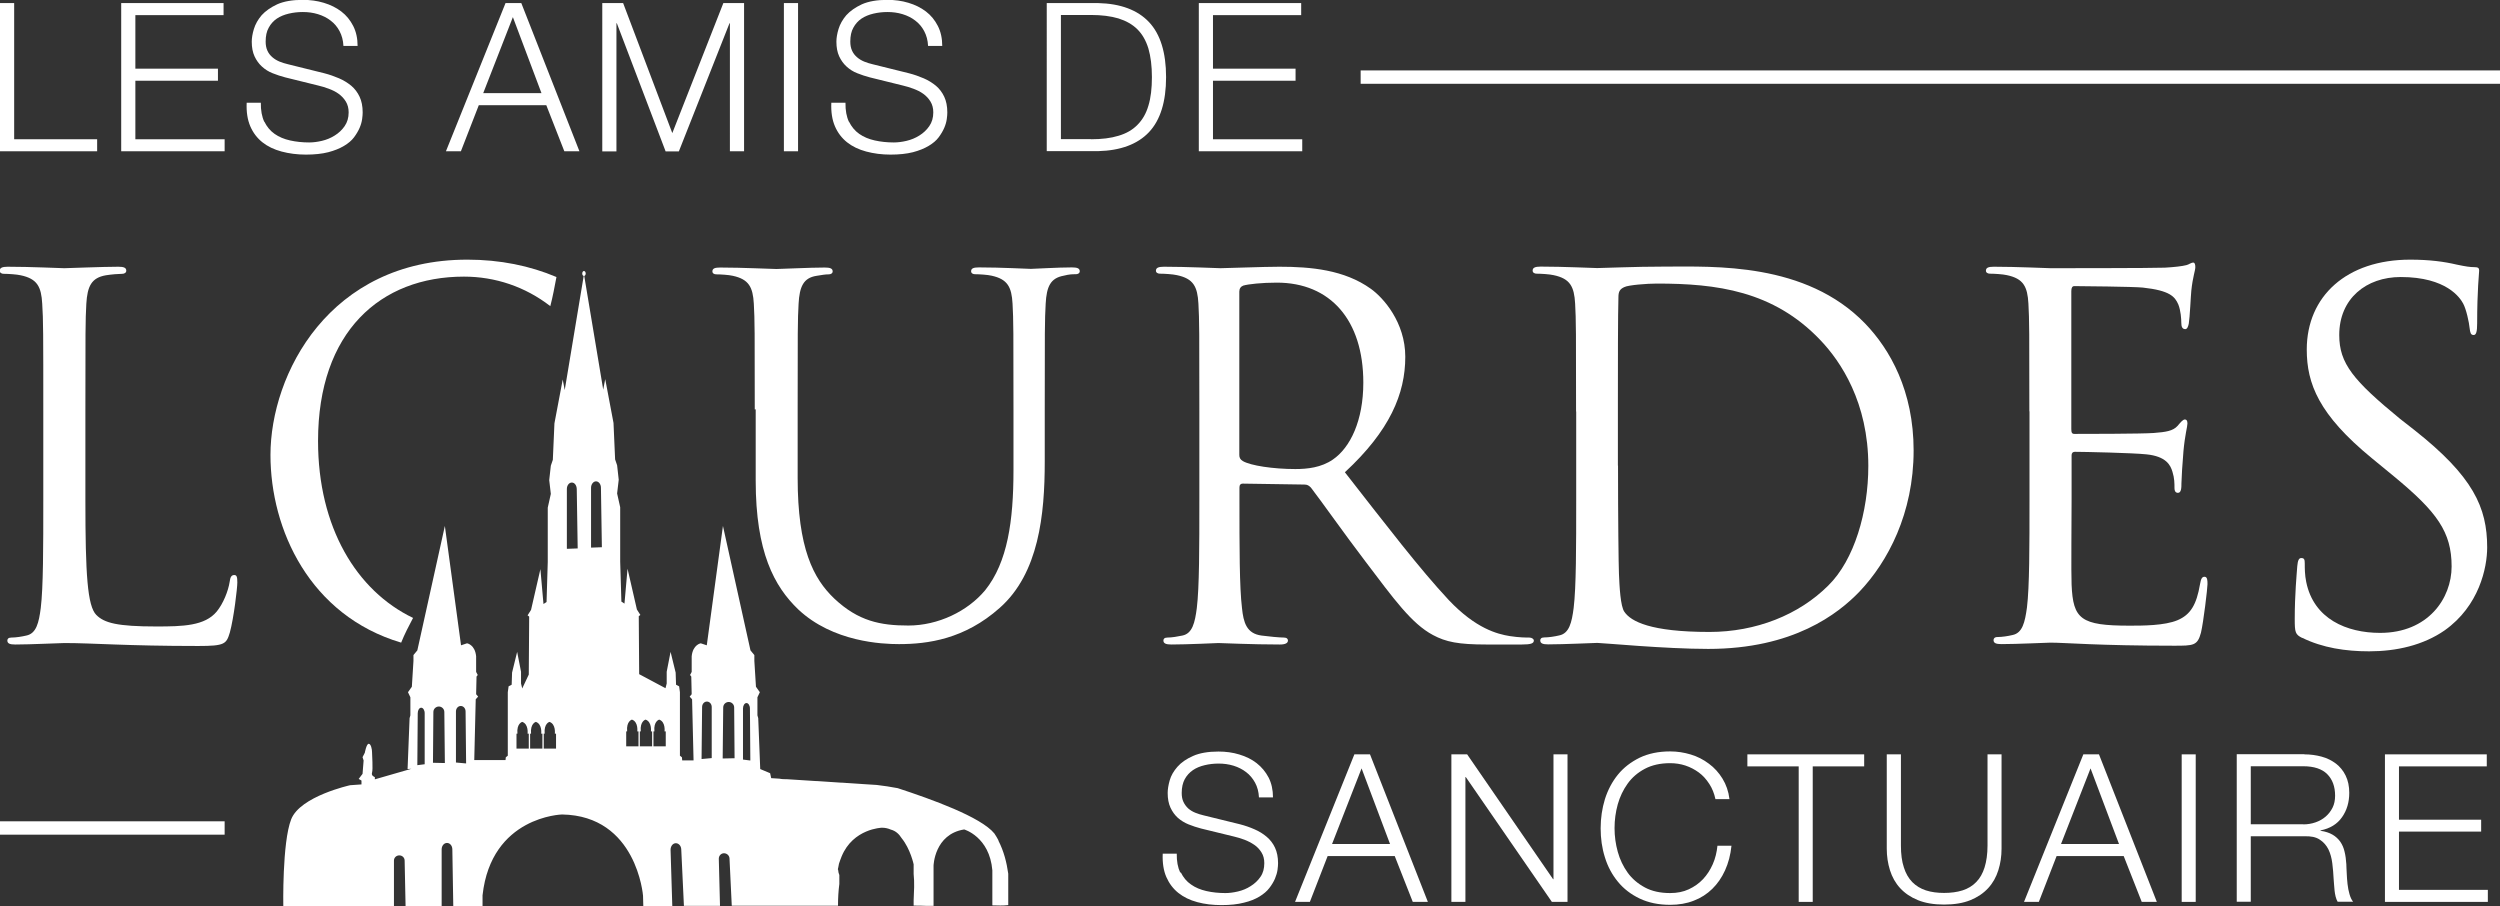
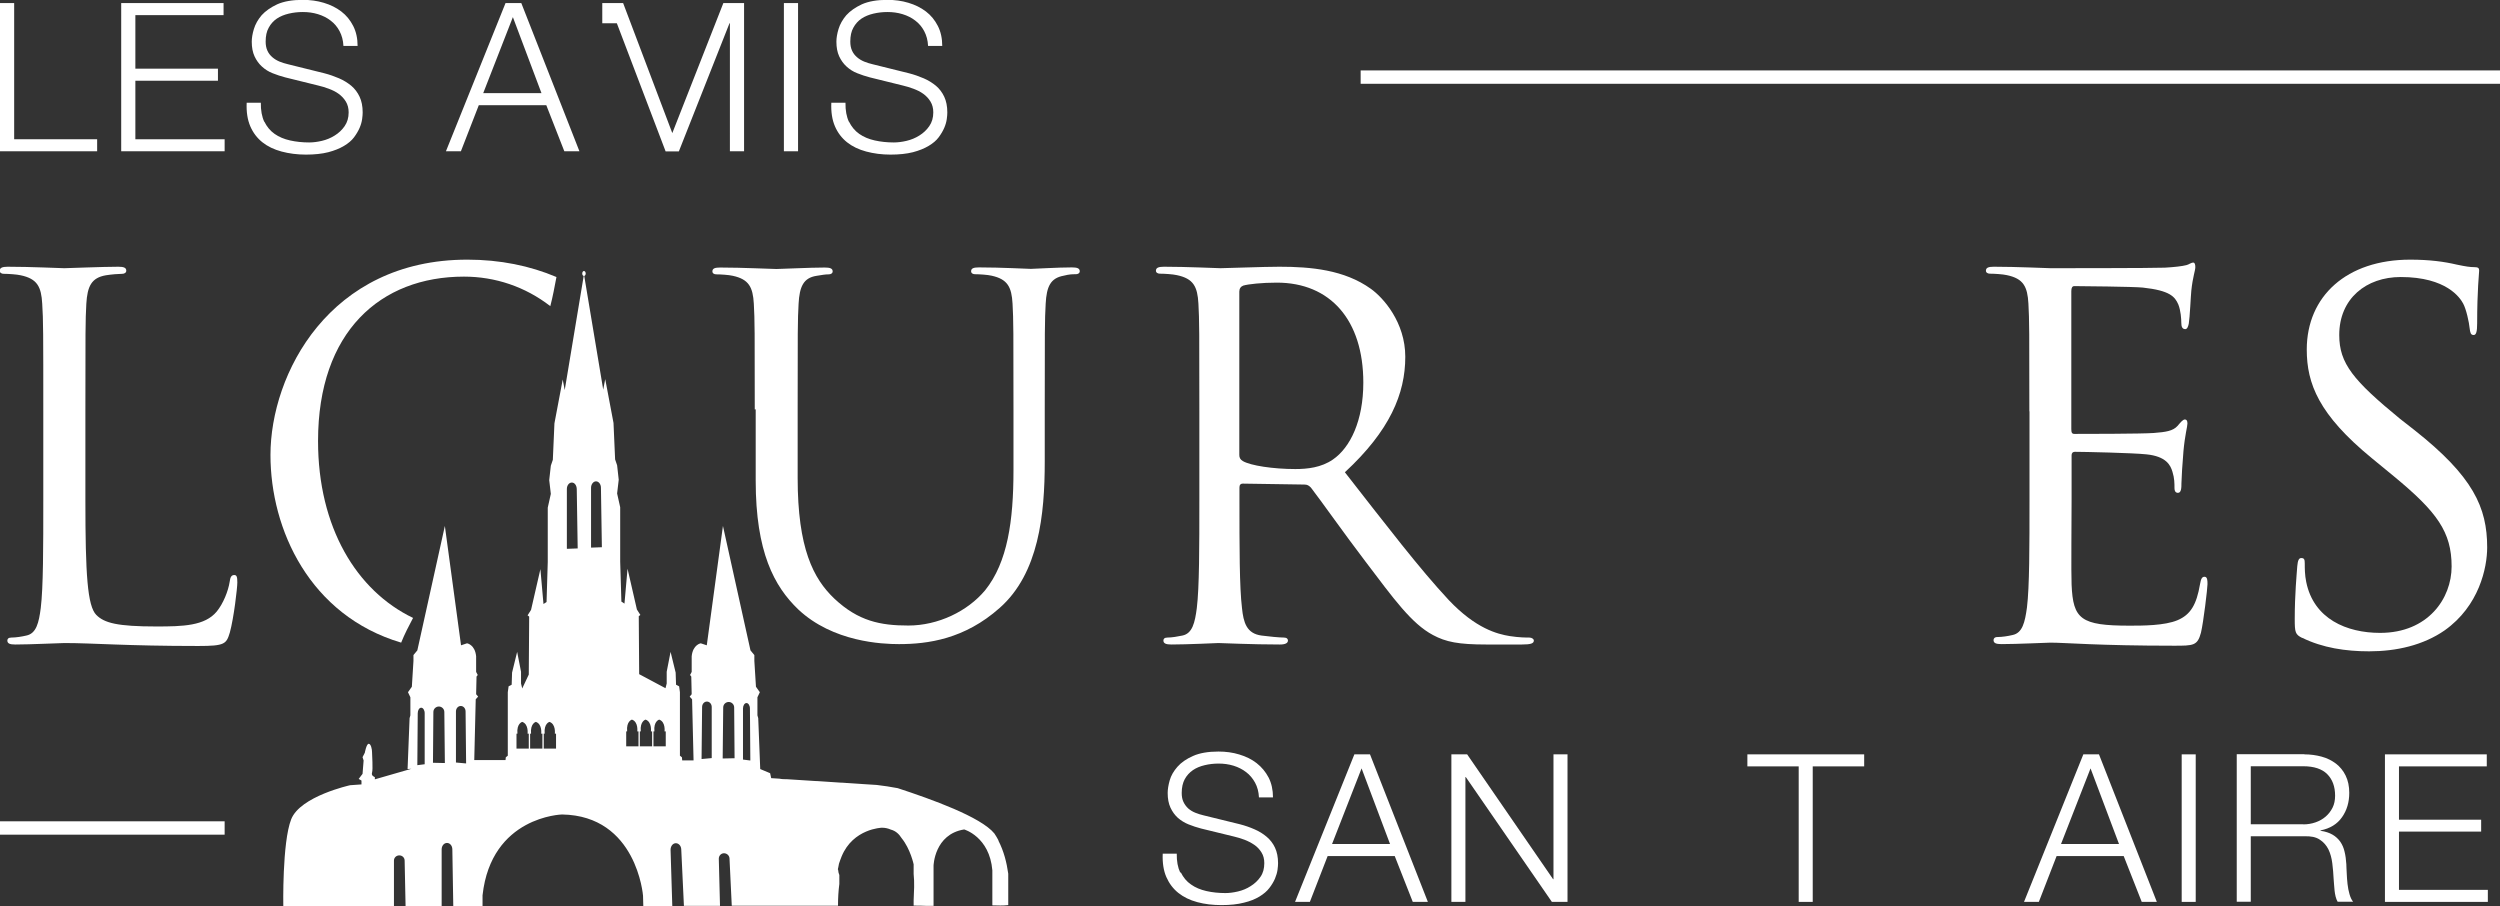
<svg xmlns="http://www.w3.org/2000/svg" id="Calque_1" data-name="Calque 1" viewBox="0 0 187.08 67.81">
  <rect x="0" y="0" width="187.08" height="67.81" fill="#333333" stroke="none" />
  <defs>
    <style>      .cls-1 {        fill: none;        stroke: #fff;        stroke-miterlimit: 10;      }      .cls-2 {        fill: #fff;        stroke-width: 0px;      }    </style>
  </defs>
  <g>
    <path class="cls-2" d="m56.48,30.64c0-5.71,0-6.73-.07-7.91-.07-1.24-.37-1.83-1.57-2.09-.29-.07-.92-.11-1.24-.11-.15,0-.29-.07-.29-.22,0-.22.18-.29.58-.29,1.65,0,3.88.11,4.21.11s2.52-.11,3.62-.11c.4,0,.59.07.59.29,0,.15-.15.22-.29.22-.26,0-.48.04-.91.11-.99.15-1.28.81-1.35,2.09-.07,1.17-.07,2.2-.07,7.91v5.12c0,5.27,1.17,7.54,2.75,9.04,1.79,1.68,3.44,2.01,5.53,2.01,2.23,0,4.43-1.06,5.75-2.64,1.68-2.09,2.12-5.2,2.12-8.97v-4.57c0-5.71,0-6.73-.07-7.91-.07-1.24-.37-1.83-1.57-2.09-.29-.07-.92-.11-1.24-.11-.15,0-.29-.07-.29-.22,0-.22.18-.29.59-.29,1.65,0,3.66.11,3.88.11.26,0,1.98-.11,3.07-.11.4,0,.59.07.59.29,0,.15-.15.22-.29.22-.26,0-.48,0-.91.11-.99.18-1.28.81-1.35,2.09-.07,1.17-.07,2.2-.07,7.91v3.92c0,3.95-.44,8.35-3.37,10.94-2.63,2.34-5.38,2.71-7.54,2.71-1.24,0-4.94-.15-7.54-2.6-1.79-1.72-3.18-4.28-3.18-9.63v-5.34Z" />
    <path class="cls-2" d="m6.39,37.46c0,5.5.15,7.89.82,8.56.6.6,1.57.86,4.49.86,1.98,0,3.63-.04,4.52-1.12.49-.6.86-1.53.97-2.24.04-.3.11-.49.34-.49.19,0,.23.15.23.56s-.26,2.65-.56,3.74c-.26.86-.37,1.01-2.36,1.01-5.39,0-7.85-.22-10.02-.22-.34,0-2.54.11-3.67.11-.41,0-.6-.07-.6-.3,0-.11.07-.22.3-.22.34,0,.78-.07,1.12-.15.75-.15.94-.97,1.08-2.06.19-1.57.19-4.52.19-8.11v-6.58c0-5.83,0-6.88-.08-8.08-.07-1.27-.37-1.87-1.61-2.13-.3-.07-.94-.11-1.27-.11-.15,0-.3-.07-.3-.23,0-.22.19-.3.6-.3,1.68,0,4.04.11,4.23.11s2.92-.11,4.04-.11c.41,0,.6.07.6.3,0,.15-.15.23-.3.23-.26,0-.79.04-1.23.11-1.08.19-1.38.82-1.46,2.13-.07,1.2-.07,2.24-.07,8.08v6.66Z" />
    <path class="cls-2" d="m34.97,19.43c-10.32,0-14.73,8.56-14.73,14.62,0,5.58,2.94,12.01,9.78,14.04.25-.63.57-1.24.89-1.85-4.23-2.03-7.11-6.78-7.11-13.24,0-8.19,4.68-12.3,10.92-12.3,2.33,0,4.58.75,6.46,2.21.19-.72.32-1.45.46-2.18-1.98-.84-4.22-1.3-6.66-1.3" />
    <path class="cls-2" d="m89.75,30.8c0-5.83,0-6.88-.07-8.08-.07-1.27-.37-1.87-1.61-2.13-.3-.07-.93-.11-1.27-.11-.15,0-.3-.07-.3-.22,0-.22.19-.3.6-.3,1.68,0,4.04.11,4.23.11.41,0,3.25-.11,4.41-.11,2.36,0,4.86.23,6.84,1.65.94.67,2.58,2.51,2.58,5.09,0,2.77-1.16,5.53-4.52,8.64,3.07,3.93,5.61,7.25,7.78,9.57,2.02,2.13,3.63,2.54,4.56,2.69.71.11,1.23.11,1.46.11.19,0,.34.11.34.22,0,.22-.22.3-.9.3h-2.65c-2.1,0-3.03-.19-4-.71-1.61-.86-2.92-2.69-5.05-5.5-1.57-2.06-3.33-4.56-4.08-5.53-.15-.15-.26-.23-.49-.23l-4.6-.07c-.19,0-.26.11-.26.3v.9c0,3.59,0,6.54.19,8.11.11,1.08.34,1.91,1.46,2.06.52.07,1.35.15,1.68.15.22,0,.3.11.3.22,0,.19-.19.3-.6.3-2.06,0-4.41-.11-4.6-.11-.04,0-2.39.11-3.52.11-.41,0-.6-.08-.6-.3,0-.11.07-.22.3-.22.34,0,.79-.08,1.12-.15.75-.15.94-.97,1.08-2.06.19-1.57.19-4.52.19-8.11v-6.58Zm2.99,3.25c0,.19.07.34.26.45.56.34,2.28.6,3.93.6.9,0,1.94-.11,2.81-.71,1.31-.9,2.28-2.92,2.28-5.76,0-4.68-2.47-7.48-6.47-7.48-1.12,0-2.13.11-2.51.22-.19.07-.3.23-.3.45v12.23Z" />
-     <path class="cls-2" d="m117.94,30.8c0-5.83,0-6.88-.07-8.08-.07-1.27-.37-1.87-1.61-2.13-.3-.07-.94-.11-1.27-.11-.15,0-.3-.07-.3-.23,0-.22.19-.3.6-.3,1.68,0,4.04.11,4.23.11.45,0,2.81-.11,5.05-.11,3.7,0,10.55-.34,15,4.26,1.87,1.94,3.63,5.05,3.63,9.5,0,4.71-1.94,8.34-4.04,10.55-1.61,1.68-4.97,4.3-11.33,4.3-3.22,0-7.93-.45-8.3-.45-.19,0-2.54.11-3.67.11-.41,0-.6-.07-.6-.3,0-.11.07-.22.3-.22.34,0,.78-.07,1.12-.15.75-.15.94-.97,1.08-2.06.19-1.57.19-4.53.19-8.12v-6.58Zm3.14,4.04c0,3.96.04,7.4.07,8.11.04.94.11,2.43.41,2.84.49.71,1.94,1.5,6.36,1.5,3.48,0,6.69-1.27,8.9-3.48,1.94-1.91,2.99-5.5,2.99-8.94,0-4.75-2.06-7.82-3.59-9.42-3.52-3.7-7.78-4.23-12.23-4.23-.75,0-2.13.11-2.43.26-.34.15-.45.34-.45.75-.04,1.27-.04,5.09-.04,7.97v4.64Z" />
    <path class="cls-2" d="m151.86,30.8c0-5.83,0-6.88-.07-8.08-.07-1.27-.37-1.87-1.61-2.13-.3-.07-.94-.11-1.27-.11-.15,0-.3-.07-.3-.22,0-.23.19-.3.6-.3,1.68,0,4.04.11,4.23.11.26,0,7.7,0,8.56-.04.71-.04,1.31-.11,1.61-.19.19-.04.34-.19.52-.19.11,0,.15.15.15.34,0,.26-.19.71-.3,1.76-.04.37-.11,2.02-.19,2.47-.04.19-.11.41-.26.41-.23,0-.3-.19-.3-.49,0-.26-.04-.9-.22-1.35-.26-.6-.64-1.05-2.66-1.27-.64-.07-4.71-.11-5.12-.11-.15,0-.23.11-.23.37v10.32c0,.26.04.37.23.37.49,0,5.09,0,5.95-.07.9-.07,1.42-.15,1.76-.52.26-.3.41-.49.56-.49.11,0,.19.07.19.3s-.19.86-.3,2.09c-.07.75-.15,2.13-.15,2.39,0,.3,0,.71-.26.71-.19,0-.26-.15-.26-.34,0-.37,0-.75-.15-1.23-.15-.52-.49-1.16-1.94-1.31-1.01-.11-4.71-.19-5.35-.19-.19,0-.26.11-.26.26v3.29c0,1.27-.04,5.61,0,6.39.11,2.58.67,3.07,4.34,3.07.97,0,2.62,0,3.59-.41.97-.41,1.42-1.16,1.68-2.69.07-.41.15-.56.34-.56.22,0,.22.3.22.56,0,.3-.3,2.84-.49,3.63-.26.97-.56.97-2.02.97-5.65,0-8.15-.23-9.24-.23-.19,0-2.54.11-3.66.11-.41,0-.6-.07-.6-.3,0-.11.07-.23.3-.23.34,0,.79-.07,1.12-.15.75-.15.93-.97,1.08-2.06.19-1.57.19-4.52.19-8.12v-6.58Z" />
    <path class="cls-2" d="m172.28,47.74c-.52-.26-.56-.41-.56-1.42,0-1.87.15-3.37.19-3.96.04-.41.11-.6.3-.6.22,0,.26.11.26.41,0,.34,0,.86.11,1.38.56,2.77,3.03,3.81,5.53,3.81,3.59,0,5.35-2.58,5.35-4.97,0-2.58-1.09-4.08-4.3-6.73l-1.68-1.38c-3.96-3.25-4.86-5.57-4.86-8.12,0-4,2.99-6.73,7.74-6.73,1.46,0,2.54.15,3.48.37.71.15,1.01.19,1.31.19s.37.07.37.26-.15,1.42-.15,3.96c0,.6-.07.86-.26.86-.23,0-.26-.19-.3-.49-.04-.45-.26-1.46-.49-1.87-.22-.41-1.23-1.98-4.67-1.98-2.58,0-4.6,1.61-4.6,4.34,0,2.13,1.05,3.4,4.56,6.28l1.05.82c4.41,3.48,5.46,5.8,5.46,8.79,0,1.53-.6,4.38-3.18,6.21-1.61,1.12-3.63,1.57-5.65,1.57-1.76,0-3.48-.26-5.01-1.01" />
  </g>
  <g>
    <path class="cls-2" d="m88.36,65.28c.19.38.44.69.77.91.32.23.71.39,1.15.49.44.1.92.15,1.42.15.29,0,.6-.04.94-.12.34-.08.66-.21.95-.4.29-.18.54-.41.73-.69.2-.28.29-.63.29-1.03,0-.31-.07-.58-.21-.8-.14-.23-.32-.42-.54-.57-.22-.15-.47-.28-.73-.38-.27-.1-.53-.18-.79-.24l-2.46-.6c-.32-.08-.63-.19-.94-.31-.3-.12-.57-.29-.8-.49-.23-.21-.41-.46-.55-.76-.14-.3-.21-.67-.21-1.1,0-.27.05-.58.15-.94.1-.36.3-.7.58-1.02.28-.32.67-.59,1.17-.81.49-.22,1.13-.33,1.9-.33.55,0,1.07.07,1.56.22.5.15.93.36,1.3.65.37.29.67.65.89,1.07.22.43.33.93.33,1.49h-1.05c-.02-.42-.12-.79-.29-1.1-.17-.31-.39-.58-.67-.79-.27-.21-.59-.37-.94-.48-.36-.11-.73-.16-1.12-.16-.36,0-.71.04-1.04.12-.34.08-.63.2-.88.37s-.46.4-.61.67c-.15.28-.23.62-.23,1.04,0,.26.04.48.13.67.09.19.21.35.36.49.15.13.33.24.53.32.2.08.42.15.64.2l2.69.66c.39.1.76.23,1.1.38.35.15.65.34.91.56.26.22.47.49.62.81.15.32.23.71.23,1.16,0,.12-.01.29-.04.5-.03.21-.09.42-.19.66-.1.23-.24.47-.42.7-.18.24-.43.45-.74.64-.31.19-.7.35-1.17.46-.46.12-1.02.18-1.67.18s-1.25-.07-1.81-.22-1.03-.38-1.42-.69c-.39-.31-.69-.71-.9-1.19-.21-.48-.3-1.07-.27-1.75h1.05c-.01.57.08,1.04.26,1.42" />
    <path class="cls-2" d="m102.52,56.45l4.33,11.04h-1.13l-1.35-3.43h-5.02l-1.33,3.43h-1.11l4.44-11.04h1.17Zm1.5,6.71l-2.13-5.66-2.21,5.66h4.34Z" />
    <polygon class="cls-2" points="109.79 56.45 116.22 65.79 116.25 65.79 116.25 56.45 117.3 56.45 117.3 67.49 116.13 67.49 109.69 58.15 109.66 58.15 109.66 67.49 108.61 67.49 108.61 56.45 109.79 56.45" />
-     <path class="cls-2" d="m127.9,58.65c-.21-.33-.47-.62-.77-.84s-.64-.4-1-.52-.75-.18-1.15-.18c-.73,0-1.36.14-1.89.42-.53.28-.96.65-1.29,1.11-.33.46-.58.98-.74,1.55-.16.58-.24,1.17-.24,1.78s.08,1.19.24,1.77c.16.58.41,1.1.74,1.56.33.46.77.83,1.29,1.11.52.28,1.15.42,1.89.42.52,0,.98-.09,1.39-.28.41-.19.77-.44,1.07-.76.3-.32.54-.69.73-1.12.19-.43.3-.89.35-1.38h1.05c-.07.68-.23,1.29-.48,1.84-.25.55-.57,1.01-.96,1.39-.39.38-.85.68-1.38.88-.53.21-1.12.31-1.77.31-.87,0-1.63-.16-2.28-.47-.65-.31-1.2-.73-1.63-1.26-.43-.52-.76-1.13-.97-1.82-.22-.69-.32-1.42-.32-2.18s.11-1.49.32-2.18c.22-.69.54-1.3.97-1.83.43-.53.98-.95,1.63-1.27.65-.31,1.41-.47,2.28-.47.53,0,1.04.08,1.54.23s.95.38,1.36.69c.41.3.75.68,1.02,1.12.27.44.45.95.52,1.53h-1.05c-.09-.42-.24-.8-.46-1.14" />
    <polygon class="cls-2" points="139.5 56.45 139.5 57.35 135.65 57.35 135.65 67.49 134.6 67.49 134.6 57.35 130.76 57.35 130.76 56.45 139.5 56.45" />
-     <path class="cls-2" d="m142.25,56.45v6.83c0,.64.07,1.18.22,1.63.14.45.35.81.63,1.1.28.28.62.49,1.02.62.4.13.86.19,1.36.19s.97-.06,1.38-.19c.4-.13.74-.33,1.02-.62.28-.28.49-.65.63-1.1.14-.45.22-.99.22-1.63v-6.83h1.05v7.06c0,.57-.08,1.1-.24,1.61-.16.51-.41.96-.76,1.34-.35.38-.79.68-1.33.9-.54.22-1.2.33-1.97.33s-1.41-.11-1.96-.33c-.54-.22-.98-.52-1.33-.9-.35-.38-.6-.83-.76-1.34-.16-.51-.24-1.05-.24-1.61v-7.06h1.05Z" />
    <path class="cls-2" d="m157.07,56.45l4.33,11.04h-1.13l-1.35-3.43h-5.02l-1.33,3.43h-1.11l4.44-11.04h1.17Zm1.5,6.71l-2.13-5.66-2.21,5.66h4.34Z" />
    <rect class="cls-2" x="163.26" y="56.45" width="1.05" height="11.04" />
    <path class="cls-2" d="m172.44,56.45c.45,0,.88.06,1.29.17.41.11.76.29,1.07.52.3.23.55.53.73.9.18.37.27.8.27,1.29,0,.7-.18,1.31-.54,1.82-.36.52-.9.85-1.61.99v.03c.36.05.66.15.9.29.24.14.43.32.58.53.15.22.26.47.32.75.07.28.11.59.13.92,0,.19.02.41.03.68.01.27.03.54.06.81.03.27.08.53.15.77.07.24.16.43.27.56h-1.16c-.06-.1-.11-.23-.15-.38-.04-.15-.06-.3-.08-.46-.02-.16-.03-.32-.04-.47-.01-.15-.02-.29-.03-.4-.02-.39-.05-.78-.1-1.17-.05-.39-.14-.73-.29-1.04-.15-.3-.37-.55-.65-.73-.28-.19-.67-.27-1.17-.25h-3.99v4.9h-1.05v-11.04h5.06Zm-.08,5.24c.32,0,.62-.05.91-.15s.54-.24.76-.43c.22-.19.39-.41.52-.67.13-.26.19-.56.19-.9,0-.68-.2-1.22-.59-1.61-.39-.39-.99-.59-1.79-.59h-3.93v4.34h3.93Z" />
    <polygon class="cls-2" points="186.09 56.45 186.09 57.35 179.52 57.35 179.52 61.34 185.67 61.34 185.67 62.23 179.52 62.23 179.52 66.59 186.17 66.59 186.17 67.49 178.47 67.49 178.47 56.45 186.09 56.45" />
  </g>
  <path class="cls-2" d="m74.72,62.89c-.09-.18-.2-.35-.31-.52h0c-1.01-1.24-4.7-2.56-7.23-3.39-.52-.1-1.05-.18-1.57-.24-2.97-.19-5.38-.35-6.72-.43-.19,0-.37,0-.56-.04-.4-.02-.62-.04-.62-.04l-.08-.37-.74-.31-.15-3.81-.06-.21v-1.35l.18-.38-.29-.41-.12-1.93v-.44l-.29-.35-2.06-9.31-1.21,8.93-.45-.15s-.59.09-.68.97v1.17l-.12.23.09.12.03,1.32-.15.18.18.2.11,4.57h-.85s-.02-.23-.02-.23l-.15-.12v-4.75l-.06-.44-.23-.12-.03-.91-.38-1.55-.29,1.49v.88l-.09.35-1.97-1.05-.03-4.34.12-.09-.26-.41-.7-3.05-.23,2.61-.23-.15-.09-2.99v-4.07l-.23-1.03.12-1.03-.12-1.08-.15-.44-.12-2.73-.62-3.28-.15.79-1.42-8.51c.06-.01.11-.09.11-.18,0-.1-.06-.19-.13-.19s-.13.08-.13.19c0,.1.05.17.11.18l-1.42,8.54-.15-.79-.62,3.28-.12,2.73-.15.44-.12,1.08.12,1.03-.23,1.03v4.07l-.09,2.99-.23.15-.23-2.61-.7,3.05-.26.41.12.09-.03,4.34-.49,1.04-.09-.37v-.88l-.29-1.49-.38,1.55-.03.91-.23.12-.06.44v4.75l-.15.12-.02.21h-2.34s.11-4.55.11-4.55l.18-.2-.15-.18.03-1.32.09-.12-.12-.23v-1.17c-.09-.88-.68-.97-.68-.97l-.45.15-1.21-8.93-2.06,9.31-.29.35v.44l-.12,1.93-.29.41.18.38v1.35l-.06.21-.15,3.81.29-.02-2.74.79v-.17s-.29-.08-.21-.33c.08-.25,0-1.33,0-1.54s-.08-.62-.25-.62-.29.67-.29.67l-.17.33.08.25-.08,1-.29.38.21.12v.29c-.28.02-.56.04-.85.06,0,0,0,0,0,0,0,0-3.73.82-4.41,2.55-.68,1.73-.59,6.52-.59,6.52h2.84s0-.02.01-.03h5.43v-3.4c0-.22.18-.39.4-.39s.4.17.4.39h0l.07,3.4h2.7v-4.24h0c0-.27.18-.48.4-.48s.4.21.4.48l.07,4.24h2.19v-.8c.65-5.92,5.95-6.05,5.95-6.05,5.6.09,6.06,6.08,6.06,6.08l.02.77h2.17l-.13-4.2c0-.27.16-.49.38-.5.22-.01.41.19.42.46l.2,4.23h2.7l-.09-3.53c0-.22.16-.4.38-.41.22,0,.4.16.42.37h0l.17,3.56h7.95c0-.55.03-1.1.1-1.63,0-.22,0-.44,0-.67-.05-.11-.08-.24-.09-.38l-.02-.04c0-.05.02-.1.03-.15.02-.18.07-.37.15-.56l.02-.05c.02-.07.05-.15.08-.21.86-2.09,3.01-2.15,3.01-2.15.25,0,.47.05.67.14.35.09.61.32.81.64.66.81.9,1.96.9,1.96v.72c.07.65.03,1.31,0,1.97v.4c.33,0,.66,0,.99.02h.5v-3.01s.06-2.35,2.29-2.71c0,0,1.9.54,2.11,3.06v2.62c.4.01.8.03,1.19-.02v-2.35c-.12-.84-.32-1.66-.74-2.48Zm-42.94-5.7l-.55.07.03-3.89c0-.23.12-.41.26-.41s.26.18.26.41v3.83Zm.62-.11l.03-3.8c0-.23.19-.41.41-.41s.41.18.41.41h0l.04,3.82-.9-.02Zm1.72-.01v-3.83c0-.23.16-.41.36-.41s.36.18.36.41h0l.04,3.89-.76-.07Zm5.45-1.05h-.92v-1.12h.07c-.07-.77.36-.88.36-.88.49.17.4.88.4.88h.09v1.12Zm1.02,0h-.92v-1.12h.07c-.07-.77.36-.88.36-.88.49.17.4.88.4.88h.09v1.12Zm1.02,0h-.92v-1.12h.07c-.07-.77.36-.88.36-.88.49.17.4.88.4.88h.09v1.12Zm.81-14.95v-4.48h0c0-.26.16-.48.37-.48s.36.21.37.48l.07,4.45-.8.03Zm1.81-.09v-4.48c0-.26.17-.48.37-.48s.37.21.37.48l.07,4.45-.8.03Zm3.55,14.87h-.92v-1.12h.07c-.07-.77.36-.88.36-.88.49.17.4.88.4.88h.09v1.12Zm1.02,0h-.92v-1.12h.07c-.07-.77.36-.88.36-.88.49.17.4.88.4.88h.09v1.12Zm1.02,0h-.92v-1.12h.07c-.07-.77.36-.88.36-.88.49.17.4.88.4.88h.09v1.12Zm3.44.88l-.76.07.04-3.89h0c0-.23.16-.41.36-.41s.36.18.36.41v3.83Zm.82.03l.04-3.82c0-.23.19-.41.41-.41s.41.18.41.41l.03,3.8-.9.02Zm1.52.09v-3.83h0c0-.23.12-.41.26-.41s.26.18.26.41l.03,3.89-.55-.07Z" />
  <g>
    <path class="cls-2" d="m1.06.23v10.19h6.21v.9H0V.23h1.06Z" />
    <path class="cls-2" d="m16.73.23v.9h-6.6v4.01h6.18v.9h-6.18v4.38h6.68v.9h-7.74V.23h7.66Z" />
    <path class="cls-2" d="m19.78,9.1c.19.38.44.69.77.92.33.23.71.39,1.16.49s.92.15,1.43.15c.29,0,.61-.04.95-.12s.66-.21.96-.4c.29-.18.54-.41.74-.7.2-.29.3-.63.3-1.03,0-.31-.07-.58-.21-.81-.14-.23-.32-.42-.54-.58s-.47-.28-.74-.38-.53-.18-.79-.24l-2.47-.61c-.32-.08-.63-.19-.94-.31-.31-.12-.57-.29-.8-.5s-.41-.46-.55-.76c-.14-.3-.21-.67-.21-1.1,0-.27.05-.59.16-.95s.3-.7.58-1.03c.29-.32.68-.59,1.17-.82.5-.22,1.13-.33,1.91-.33.55,0,1.07.07,1.57.22.5.15.93.36,1.31.65s.67.65.89,1.08c.22.43.33.93.33,1.5h-1.06c-.02-.42-.12-.79-.29-1.11-.17-.32-.39-.58-.67-.79-.27-.21-.59-.37-.95-.48-.36-.11-.73-.16-1.13-.16-.36,0-.71.04-1.05.12-.34.08-.63.2-.89.37-.25.17-.46.4-.61.68-.16.28-.23.63-.23,1.04,0,.26.04.48.13.68s.21.35.37.49.33.24.54.33c.2.08.42.15.64.2l2.7.67c.39.1.76.23,1.11.38.35.15.65.34.92.56.26.22.47.5.62.82.15.32.23.71.23,1.17,0,.12-.01.29-.04.5-.03.21-.09.43-.19.66-.1.23-.24.47-.42.71-.18.24-.43.45-.75.64-.32.19-.71.35-1.17.47-.47.12-1.03.18-1.68.18s-1.26-.08-1.82-.23c-.56-.15-1.04-.38-1.43-.69s-.7-.71-.91-1.2c-.21-.49-.3-1.07-.27-1.76h1.06c-.01.57.08,1.05.26,1.43Z" />
    <path class="cls-2" d="m39.01.23l4.35,11.09h-1.13l-1.35-3.45h-5.05l-1.34,3.45h-1.12L37.83.23h1.18Zm1.51,6.74l-2.14-5.69-2.22,5.69h4.37Z" />
-     <path class="cls-2" d="m46.63.23l3.68,9.73L54.13.23h1.55v11.09h-1.06V1.74h-.03l-3.79,9.59h-.99l-3.65-9.59h-.03v9.59h-1.06V.23h1.55Z" />
+     <path class="cls-2" d="m46.63.23l3.68,9.73L54.13.23h1.55v11.09h-1.06V1.74h-.03l-3.79,9.59h-.99l-3.65-9.59h-.03h-1.06V.23h1.55Z" />
    <path class="cls-2" d="m59.72.23v11.09h-1.06V.23h1.06Z" />
    <path class="cls-2" d="m63.53,9.1c.19.38.44.69.77.92.33.23.71.39,1.16.49s.92.15,1.43.15c.29,0,.61-.04.95-.12s.66-.21.96-.4c.29-.18.54-.41.74-.7.2-.29.3-.63.3-1.03,0-.31-.07-.58-.21-.81-.14-.23-.32-.42-.54-.58s-.47-.28-.74-.38-.53-.18-.79-.24l-2.47-.61c-.32-.08-.63-.19-.94-.31-.31-.12-.57-.29-.8-.5s-.41-.46-.55-.76c-.14-.3-.21-.67-.21-1.1,0-.27.05-.59.16-.95s.3-.7.58-1.03c.29-.32.68-.59,1.17-.82.5-.22,1.13-.33,1.91-.33.55,0,1.07.07,1.57.22.5.15.93.36,1.31.65s.67.65.89,1.08c.22.43.33.93.33,1.5h-1.06c-.02-.42-.12-.79-.29-1.11-.17-.32-.39-.58-.67-.79-.27-.21-.59-.37-.95-.48-.36-.11-.73-.16-1.13-.16-.36,0-.71.04-1.05.12-.34.08-.63.2-.89.37-.25.17-.46.4-.61.68-.16.28-.23.63-.23,1.04,0,.26.04.48.13.68s.21.35.37.49.33.24.54.33c.2.08.42.15.64.2l2.7.67c.39.1.76.23,1.11.38.35.15.65.34.92.56.26.22.47.5.62.82.15.32.23.71.23,1.17,0,.12-.01.29-.04.5-.03.21-.09.43-.19.66-.1.23-.24.47-.42.71-.18.24-.43.45-.75.64-.32.19-.71.35-1.17.47-.47.12-1.03.18-1.68.18s-1.26-.08-1.82-.23c-.56-.15-1.04-.38-1.43-.69s-.7-.71-.91-1.2c-.21-.49-.3-1.07-.27-1.76h1.06c-.01.57.08,1.05.26,1.43Z" />
-     <path class="cls-2" d="m82.17.23c1.69.04,2.96.52,3.81,1.42s1.28,2.28,1.28,4.12-.43,3.22-1.28,4.12-2.13,1.38-3.81,1.42h-3.84V.23h3.84Zm-.53,10.19c.8,0,1.48-.08,2.06-.26.58-.17,1.05-.44,1.42-.82.37-.37.65-.85.82-1.44.18-.59.26-1.3.26-2.13s-.09-1.54-.26-2.13c-.18-.59-.45-1.07-.82-1.44s-.85-.64-1.42-.82c-.57-.17-1.26-.26-2.06-.26h-2.25v9.29h2.25Z" />
-     <path class="cls-2" d="m97.37.23v.9h-6.6v4.01h6.18v.9h-6.18v4.38h6.68v.9h-7.74V.23h7.66Z" />
  </g>
  <line class="cls-1" x1="101.82" y1="5.77" x2="187.08" y2="5.77" />
  <line class="cls-1" y1="61.96" x2="16.81" y2="61.96" />
</svg>